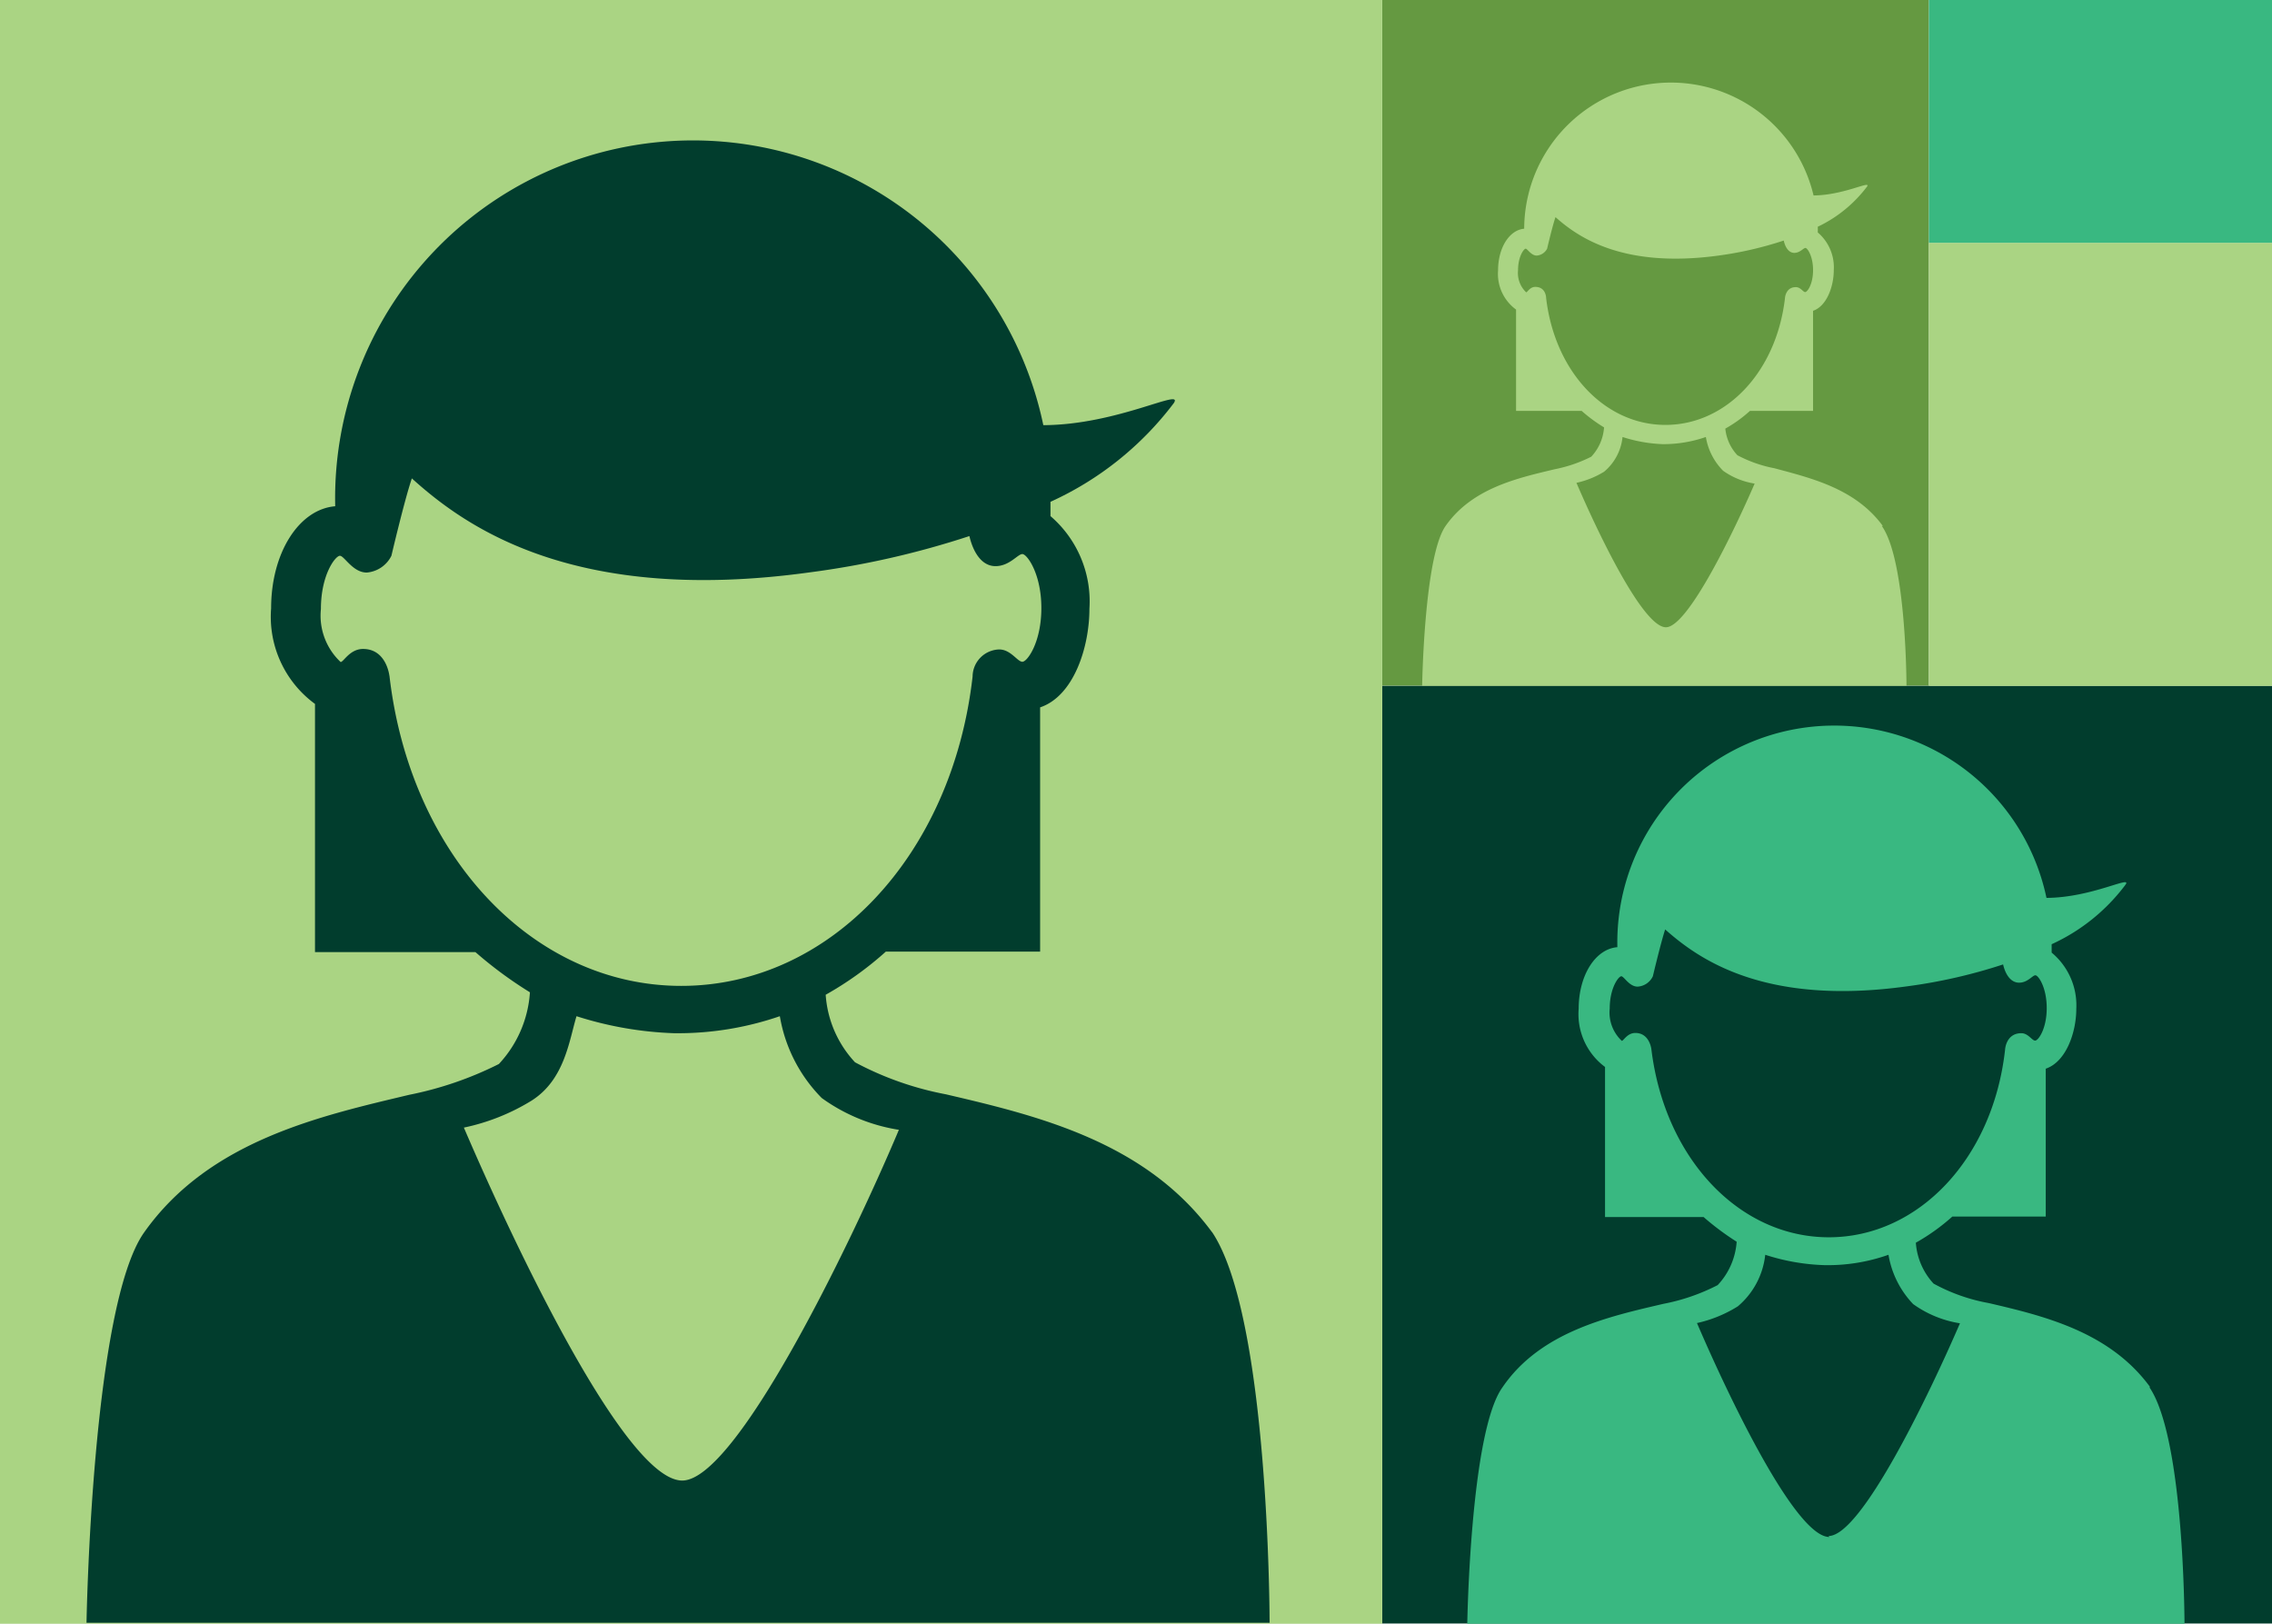
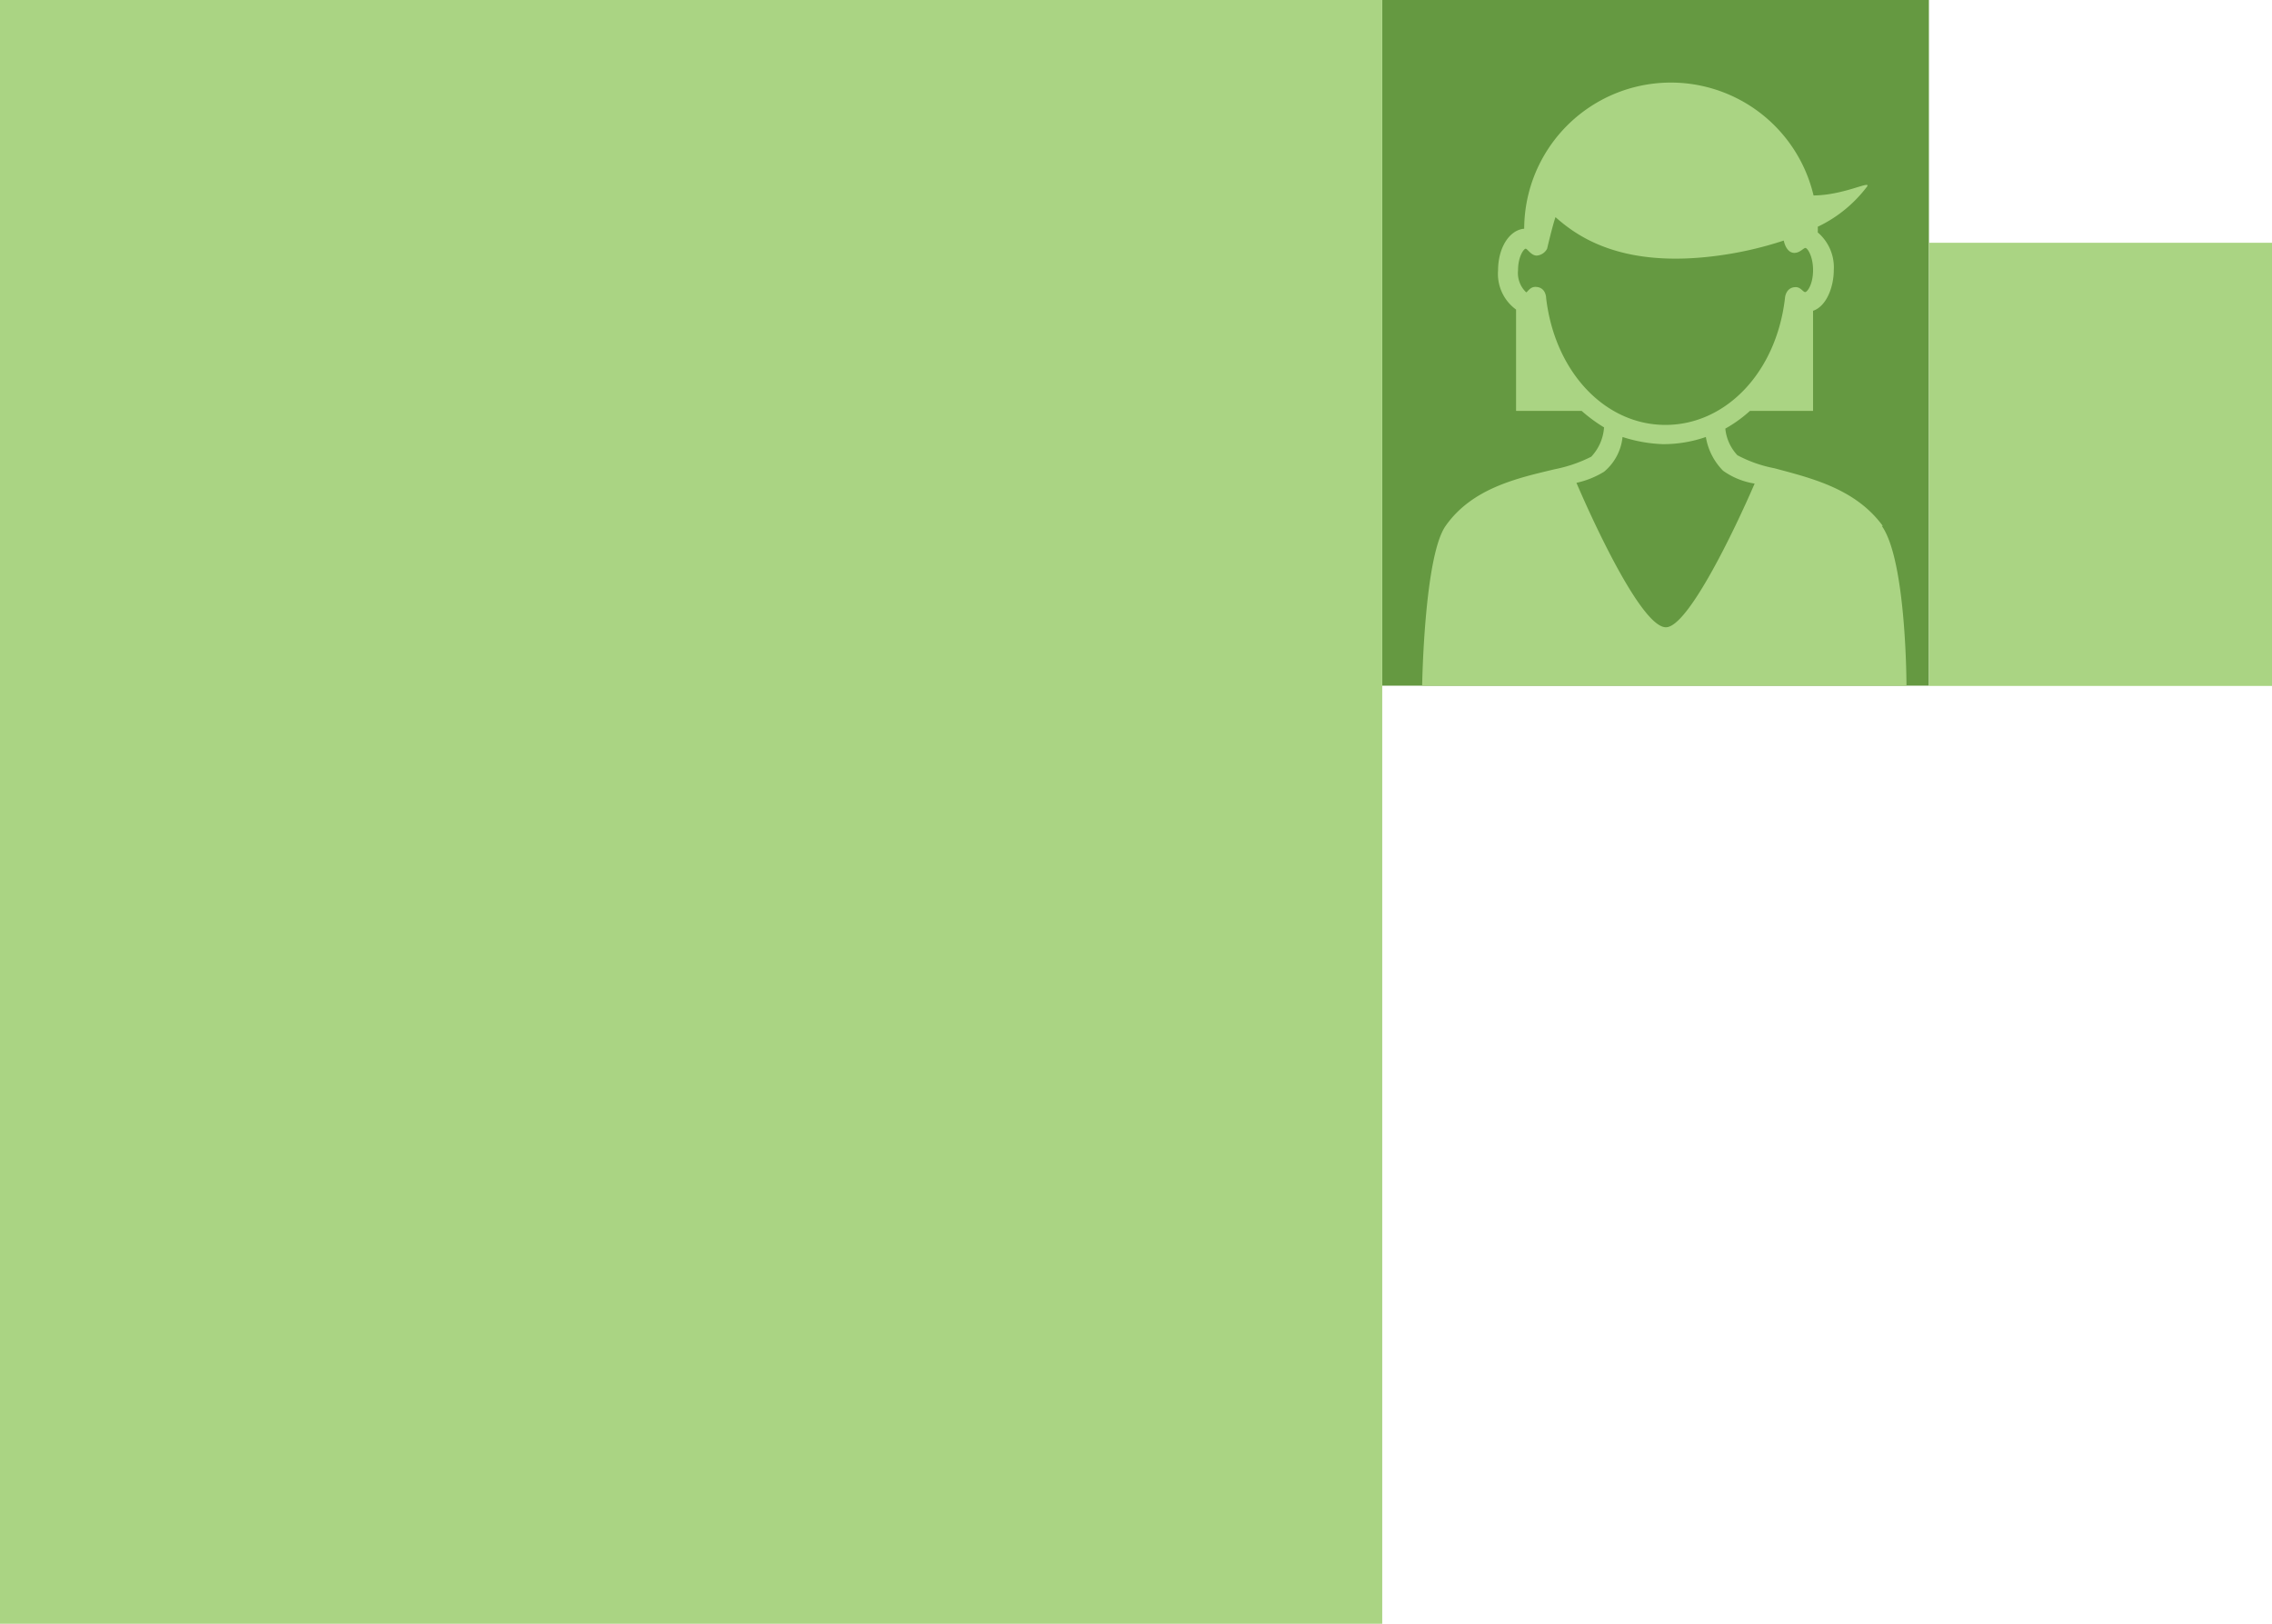
<svg xmlns="http://www.w3.org/2000/svg" viewBox="0 0 92.18 65.88">
  <defs>
    <style>.cls-1{fill:#013d2d;}.cls-2{fill:#659941;}.cls-3{fill:#aad483;}.cls-4{fill:#39b881;}</style>
  </defs>
  <g id="Layer_2" data-name="Layer 2">
    <g id="Layer_1-2" data-name="Layer 1">
-       <rect class="cls-1" x="56.08" y="27.82" width="36.1" height="38.05" />
      <rect class="cls-2" x="56.08" width="22.18" height="27.82" />
      <rect class="cls-3" x="78.26" y="9.85" width="13.93" height="17.98" />
-       <rect class="cls-4" x="78.26" width="13.93" height="9.85" />
      <rect class="cls-3" width="56.08" height="65.88" />
-       <path class="cls-1" d="M27.68,60.07c-2.27,0-6.71-9.31-8.86-14.32a8.59,8.59,0,0,0,2.74-1.09c1.35-.85,1.53-2.44,1.83-3.43a14.58,14.58,0,0,0,3.95.69,12.71,12.71,0,0,0,4.3-.69,6.17,6.17,0,0,0,1.7,3.32,7.28,7.28,0,0,0,3.13,1.29c-2,4.74-6.61,14.23-8.79,14.23M15.8,27.43s-.11-1.1-1.07-1.1c-.54,0-.79.53-.91.53a2.58,2.58,0,0,1-.8-2.15c0-1.4.59-2.16.77-2.16s.52.68,1.09.68a1.23,1.23,0,0,0,1-.68h0s.54-2.3.83-3.14c2.21,2,6.63,5.13,16.16,3.81a35.34,35.34,0,0,0,6.46-1.47c.15.64.49,1.22,1.06,1.22s.9-.49,1.09-.49.77.8.77,2.19-.57,2.18-.77,2.18-.47-.5-.94-.5a1.11,1.11,0,0,0-1.08,1.1C38.63,34.74,33.65,40,27.64,40s-11-5.28-11.84-12.59M49.18,50c-2.71-3.69-7.12-4.74-10.8-5.6a12.88,12.88,0,0,1-3.69-1.3,4.45,4.45,0,0,1-1.19-2.74,13.65,13.65,0,0,0,2.44-1.75H42.2V28.7c1.37-.46,2-2.45,2-4a4.56,4.56,0,0,0-1.58-3.76c0-.19,0-.38,0-.58a13,13,0,0,0,5-4c.44-.65-2.27.88-5.29.89a14.52,14.52,0,0,0-28.73,3.29c-1.47.12-2.6,1.89-2.6,4.14a4.38,4.38,0,0,0,1.78,3.88V38.63h6.51a16.56,16.56,0,0,0,2.21,1.63,4.7,4.7,0,0,1-1.26,2.91,14.29,14.29,0,0,1-3.64,1.25C13,45.28,8.49,46.27,5.85,50c-2.13,3-2.34,15.84-2.34,15.84l48,0s0-12.4-2.34-15.86" />
-       <path class="cls-4" d="M74.22,62.36c-1.37,0-4.07-5.65-5.37-8.68A5.24,5.24,0,0,0,70.51,53a3.19,3.19,0,0,0,1.11-2.09,8.61,8.61,0,0,0,2.39.42,7.4,7.4,0,0,0,2.61-.42,3.8,3.8,0,0,0,1,2,4.43,4.43,0,0,0,1.9.78c-1.24,2.87-4,8.63-5.33,8.63M67,42.57s-.07-.66-.65-.66c-.33,0-.48.32-.55.32a1.57,1.57,0,0,1-.49-1.31c0-.84.36-1.31.47-1.31s.32.42.66.42a.73.73,0,0,0,.62-.42h0s.33-1.39.5-1.9c1.34,1.19,4,3.11,9.8,2.31a21.5,21.5,0,0,0,3.91-.89c.09.39.3.74.65.74s.54-.3.66-.3.46.49.46,1.33-.34,1.32-.47,1.32-.28-.3-.56-.3c-.63,0-.66.67-.66.67C80.86,47,77.84,50.2,74.2,50.2S67.54,47,67,42.57m20.23,13.7c-1.64-2.24-4.31-2.88-6.54-3.4a7.36,7.36,0,0,1-2.24-.79,2.72,2.72,0,0,1-.72-1.66,8.36,8.36,0,0,0,1.48-1.06H83v-6c.83-.28,1.24-1.48,1.24-2.43a2.78,2.78,0,0,0-1-2.28c0-.11,0-.23,0-.34a7.77,7.77,0,0,0,3-2.42c.27-.39-1.37.53-3.21.54a8.8,8.8,0,0,0-17.41,2c-.89.07-1.57,1.14-1.57,2.5a2.67,2.67,0,0,0,1.07,2.36v6.09h4a10.9,10.9,0,0,0,1.34,1,2.85,2.85,0,0,1-.77,1.76,8.13,8.13,0,0,1-2.2.76c-2.23.52-5,1.13-6.54,3.4-1.3,1.83-1.42,9.6-1.42,9.6h29.1s0-7.52-1.42-9.61" />
      <path class="cls-3" d="M67.59,25.45c-.93,0-2.75-3.81-3.63-5.86a3.61,3.61,0,0,0,1.12-.45,2.11,2.11,0,0,0,.75-1.41,6,6,0,0,0,1.62.29,5.24,5.24,0,0,0,1.76-.29,2.54,2.54,0,0,0,.7,1.37,3,3,0,0,0,1.28.52c-.84,1.94-2.71,5.83-3.6,5.83M62.73,12.09s0-.45-.44-.45c-.22,0-.32.22-.37.22a1.08,1.08,0,0,1-.33-.89c0-.57.24-.88.31-.88s.22.28.45.28a.52.52,0,0,0,.42-.28h0s.22-.94.34-1.28c.9.8,2.71,2.09,6.61,1.56a14.7,14.7,0,0,0,2.65-.61c.06.27.2.5.43.5s.37-.2.45-.2.31.33.31.9-.23.89-.32.89-.18-.2-.38-.2c-.42,0-.44.45-.44.45-.35,3-2.39,5.14-4.85,5.14s-4.49-2.16-4.84-5.15m13.66,9.25C75.28,19.82,73.48,19.4,72,19a5.33,5.33,0,0,1-1.51-.53A1.84,1.84,0,0,1,70,17.39a5.39,5.39,0,0,0,1-.72h2.56V12.61c.56-.19.84-1,.84-1.64a1.86,1.86,0,0,0-.65-1.54,1.85,1.85,0,0,0,0-.23,5.4,5.4,0,0,0,2-1.63c.18-.27-.93.35-2.17.36A5.95,5.95,0,0,0,61.84,9.28c-.6.05-1.06.77-1.06,1.69a1.79,1.79,0,0,0,.73,1.59v4.11h2.66a6.18,6.18,0,0,0,.91.67,1.93,1.93,0,0,1-.52,1.19,5.74,5.74,0,0,1-1.49.51c-1.5.36-3.34.76-4.42,2.3-.87,1.24-.95,6.48-.95,6.48H77.35s0-5.07-1-6.48" />
    </g>
  </g>
</svg>